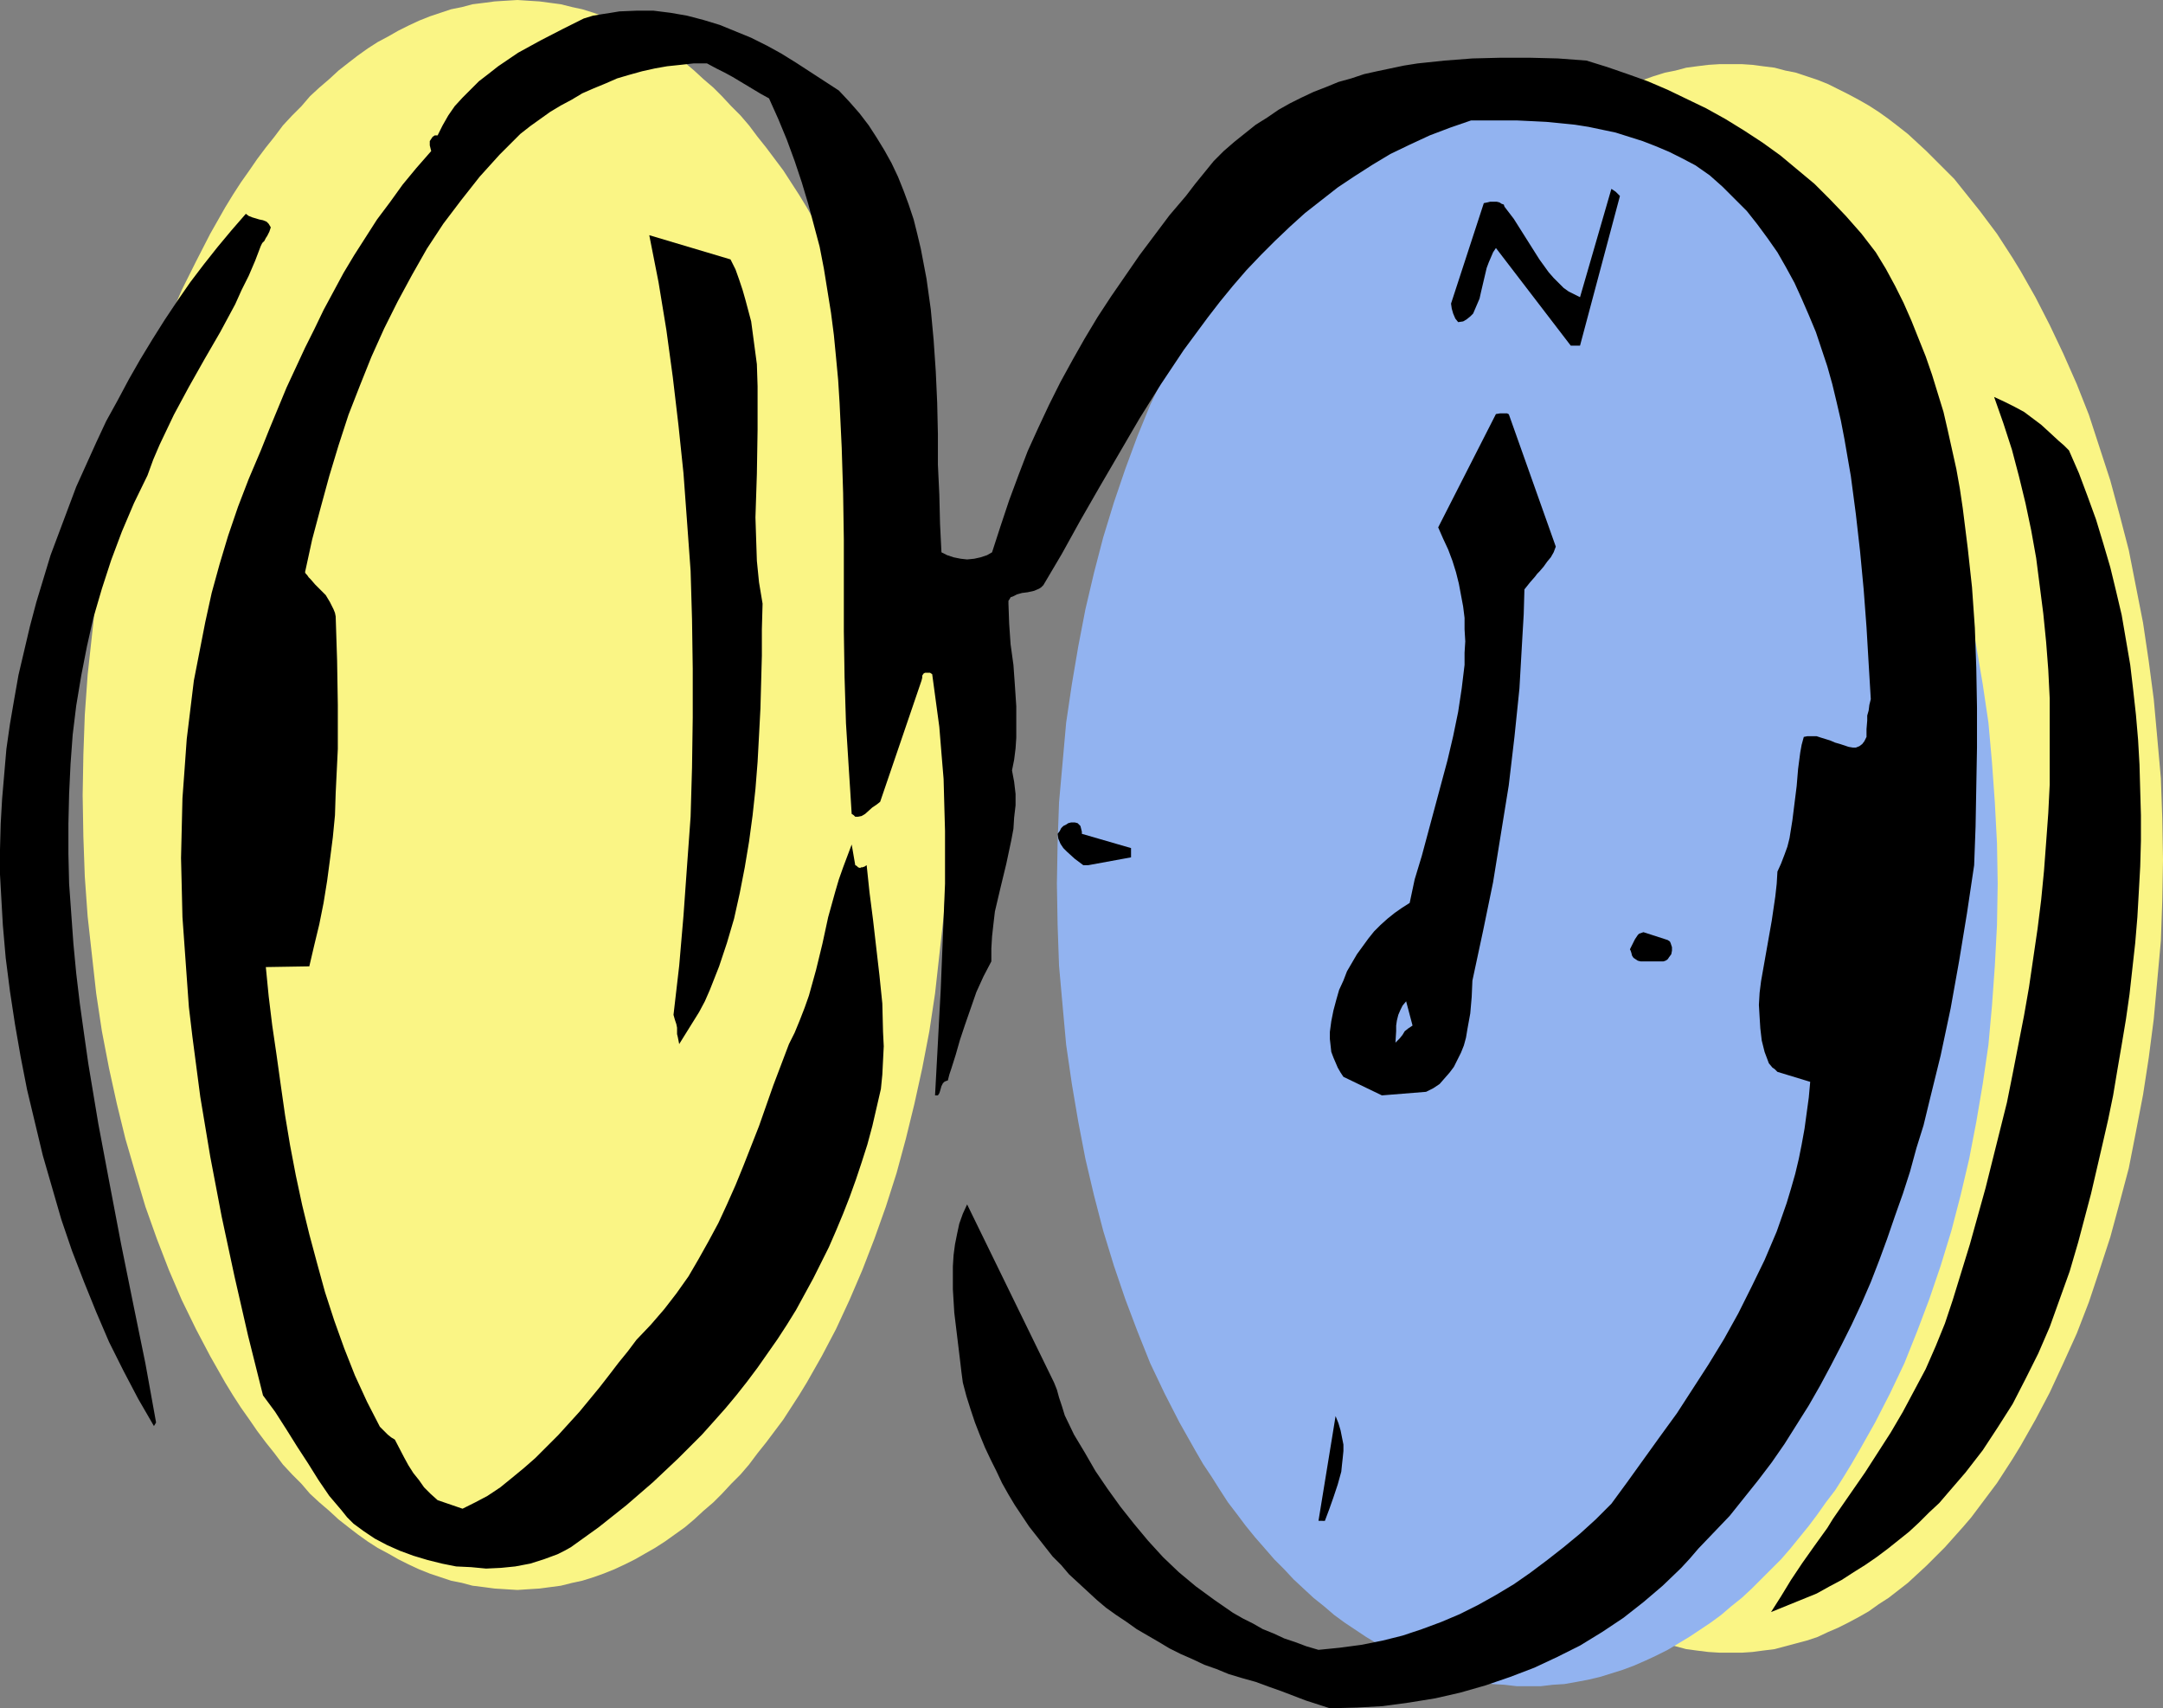
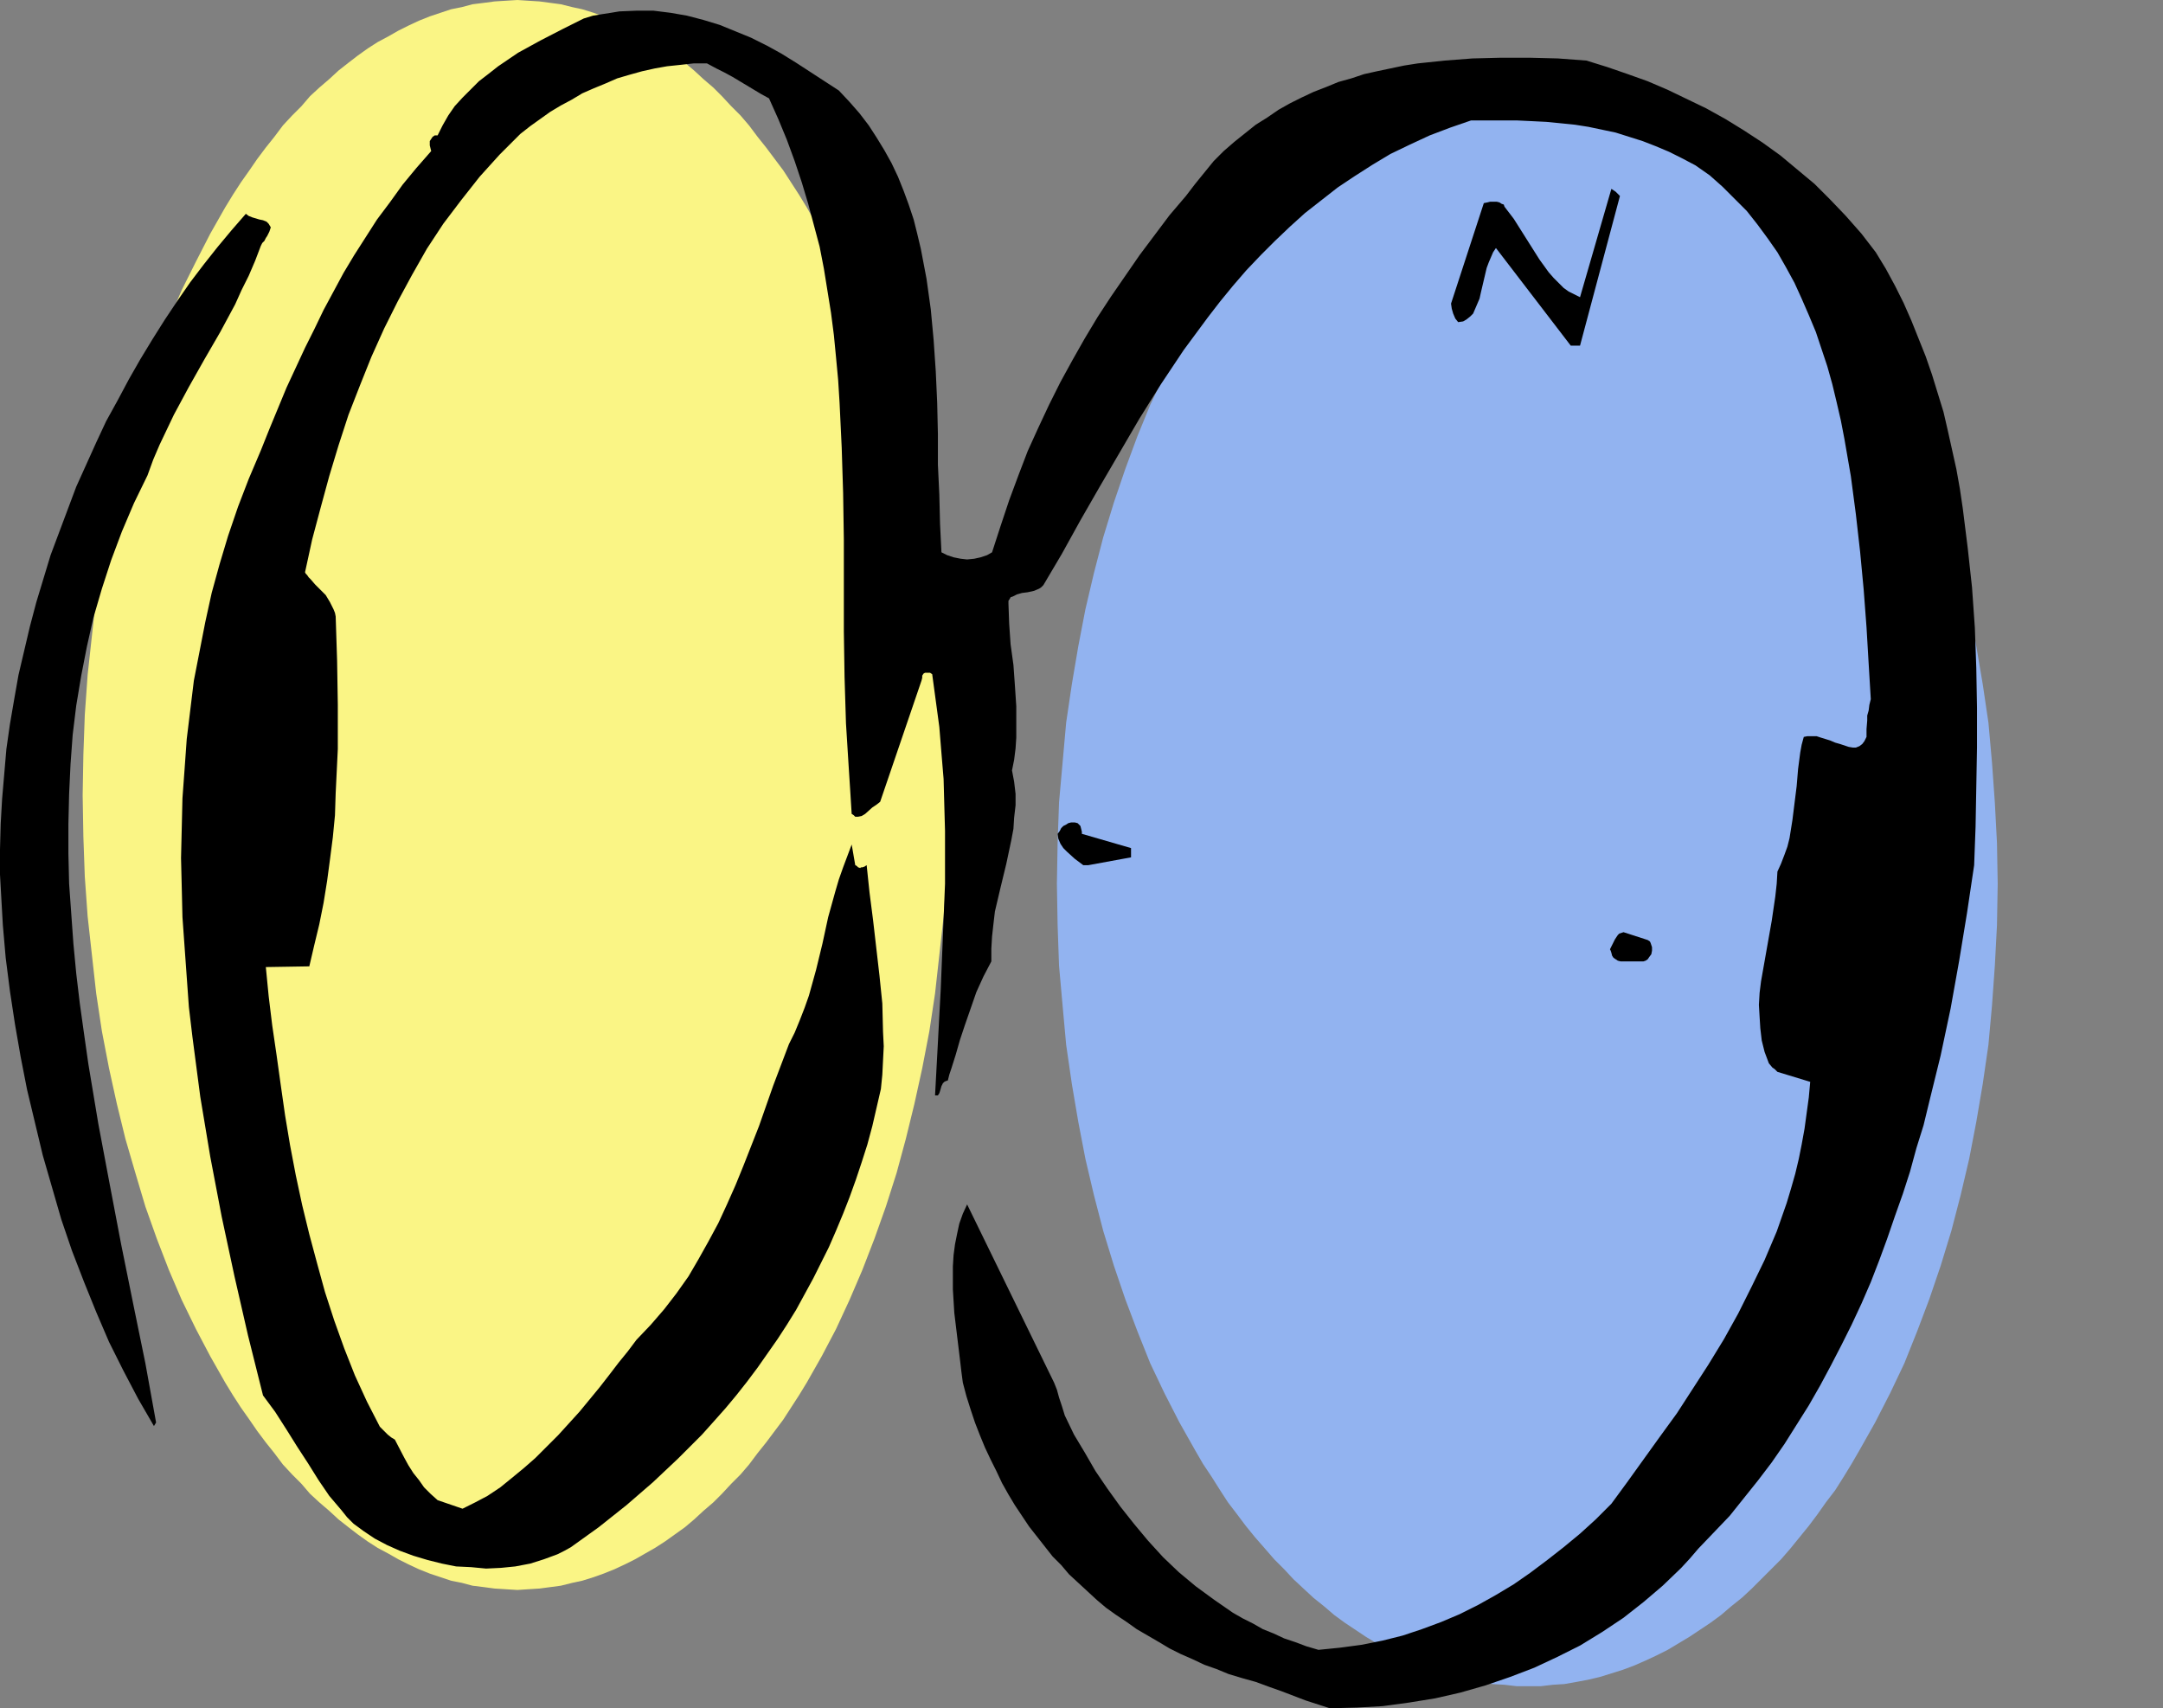
<svg xmlns="http://www.w3.org/2000/svg" xmlns:ns1="http://sodipodi.sourceforge.net/DTD/sodipodi-0.dtd" xmlns:ns2="http://www.inkscape.org/namespaces/inkscape" version="1.0" width="129.766mm" height="102.48mm" id="svg13" ns1:docname="Compass 1.wmf">
  <rect width="100%" height="100%" fill="#808080" stroke="none" />
  <ns1:namedview id="namedview13" pagecolor="#ffffff" bordercolor="#000000" borderopacity="0.25" ns2:showpageshadow="2" ns2:pageopacity="0.0" ns2:pagecheckerboard="0" ns2:deskcolor="#d1d1d1" ns2:document-units="mm" />
  <defs id="defs1">
    <pattern id="WMFhbasepattern" patternUnits="userSpaceOnUse" width="6" height="6" x="0" y="0" />
  </defs>
-   <path style="fill:#faf585;fill-opacity:1;fill-rule:evenodd;stroke:none" d="m 392.364,14.543 h 2.586 l 2.424,0.162 2.424,0.323 2.586,0.323 2.424,0.646 2.424,0.485 2.424,0.808 2.424,0.808 2.424,0.97 2.262,1.131 2.262,1.131 2.424,1.293 2.262,1.293 2.262,1.454 2.262,1.616 2.101,1.616 2.262,1.777 2.101,1.939 2.101,1.939 2.101,2.101 2.101,2.101 2.101,2.101 1.939,2.424 1.939,2.424 1.939,2.424 1.939,2.585 1.939,2.585 1.778,2.747 1.778,2.747 1.778,2.909 3.394,5.979 3.232,6.302 3.07,6.464 3.07,6.948 2.747,6.948 2.424,7.433 2.424,7.433 2.101,7.756 2.101,8.079 1.616,8.241 1.616,8.241 1.293,8.726 1.131,8.564 0.808,8.887 0.808,9.049 0.323,9.211 0.162,9.211 -0.162,9.211 -0.323,9.211 -0.808,8.887 -0.808,8.887 -1.131,8.726 -1.293,8.403 -1.616,8.403 -1.616,8.241 -2.101,7.918 -2.101,7.756 -2.424,7.433 -2.424,7.271 -2.747,7.11 -3.07,6.787 -3.07,6.625 -3.232,6.14 -3.394,5.979 -1.778,2.909 -1.778,2.747 -1.778,2.747 -1.939,2.585 -1.939,2.585 -1.939,2.585 -1.939,2.262 -4.04,4.524 -4.202,4.201 -4.202,3.878 -4.363,3.393 -2.262,1.454 -2.262,1.616 -2.262,1.293 -2.424,1.293 -2.262,1.131 -2.262,0.97 -2.424,1.131 -2.424,0.808 -2.424,0.646 -2.424,0.646 -2.424,0.646 -2.586,0.323 -2.424,0.323 -2.424,0.162 h -2.586 -2.424 l -2.586,-0.162 -2.586,-0.323 -2.424,-0.323 -2.424,-0.646 -2.424,-0.646 -2.586,-0.646 -2.262,-0.808 -2.424,-1.131 -2.424,-0.97 -2.262,-1.131 -2.424,-1.293 -2.262,-1.293 -2.262,-1.616 -2.262,-1.454 -2.262,-1.777 -2.262,-1.616 -4.202,-3.878 -4.202,-4.201 -4.04,-4.524 -1.939,-2.262 -1.939,-2.585 -1.939,-2.585 -1.939,-2.585 -1.778,-2.747 -1.939,-2.747 -1.616,-2.909 -3.394,-5.979 -3.232,-6.14 -3.232,-6.625 -2.909,-6.787 -2.747,-7.11 -2.586,-7.271 -2.262,-7.433 -2.262,-7.756 -1.939,-7.918 -1.778,-8.241 -1.616,-8.403 -1.293,-8.403 -0.97,-8.726 -0.97,-8.887 -0.646,-8.887 -0.323,-9.211 -0.162,-9.211 0.162,-9.211 0.323,-9.211 0.646,-9.049 0.97,-8.887 0.97,-8.564 1.293,-8.726 1.616,-8.241 1.778,-8.241 1.939,-8.079 2.262,-7.756 2.262,-7.433 2.586,-7.433 2.747,-6.948 2.909,-6.948 3.232,-6.464 3.232,-6.302 3.394,-5.979 1.616,-2.909 1.939,-2.747 1.778,-2.747 1.939,-2.585 1.939,-2.585 1.939,-2.424 1.939,-2.424 2.101,-2.424 1.939,-2.101 2.101,-2.101 2.101,-2.101 2.101,-1.939 2.101,-1.939 2.262,-1.777 2.262,-1.616 2.262,-1.616 2.262,-1.454 2.262,-1.293 2.424,-1.293 2.262,-1.131 2.424,-1.131 2.424,-0.97 2.262,-0.808 2.586,-0.808 2.424,-0.485 2.424,-0.646 2.424,-0.323 2.586,-0.323 2.586,-0.162 z" id="path1" />
  <path style="fill:#92b3f0;fill-opacity:1;fill-rule:evenodd;stroke:none" d="m 346.632,18.744 h 2.747 l 2.747,0.162 2.586,0.323 2.747,0.323 2.586,0.646 2.747,0.646 2.586,0.808 2.586,0.808 2.586,0.97 2.586,0.97 2.424,1.293 2.586,1.293 2.424,1.293 4.848,3.07 2.424,1.616 2.424,1.777 2.262,1.939 2.424,1.939 2.262,2.101 2.101,2.101 2.262,2.262 2.262,2.424 2.101,2.262 2.101,2.585 2.101,2.585 1.939,2.585 1.939,2.747 2.101,2.909 1.939,2.909 1.778,2.909 1.778,3.07 3.555,6.302 3.394,6.625 3.232,6.787 2.909,7.11 2.747,7.433 2.586,7.595 2.424,7.918 2.101,8.079 1.939,8.241 1.616,8.403 1.454,8.564 1.293,8.726 0.808,9.049 0.646,9.049 0.485,9.211 0.162,9.211 -0.162,9.372 -0.485,9.211 -0.646,9.049 -0.808,8.887 -1.293,8.887 -1.454,8.564 -1.616,8.403 -1.939,8.241 -2.101,8.079 -2.424,7.918 -2.586,7.595 -2.747,7.271 -2.909,7.271 -3.232,6.787 -3.394,6.625 -3.555,6.302 -1.778,3.07 -1.778,2.909 -1.939,3.07 -2.101,2.747 -1.939,2.747 -1.939,2.585 -2.101,2.585 -2.101,2.585 -2.101,2.424 -2.262,2.262 -2.262,2.262 -2.101,2.101 -2.262,2.101 -2.424,1.939 -2.262,1.939 -2.424,1.777 -2.424,1.616 -2.424,1.616 -2.424,1.454 -2.424,1.454 -2.586,1.293 -2.424,1.131 -2.586,1.131 -2.586,0.97 -2.586,0.808 -2.586,0.808 -2.747,0.646 -2.586,0.485 -2.747,0.485 -2.586,0.162 -2.747,0.323 h -2.747 -2.747 l -2.747,-0.323 -2.747,-0.162 -2.747,-0.485 -2.747,-0.485 -2.586,-0.646 -2.586,-0.808 -2.747,-0.808 -2.586,-0.97 -2.586,-1.131 -2.424,-1.131 -2.586,-1.293 -2.586,-1.454 -2.424,-1.454 -2.424,-1.616 -2.424,-1.616 -2.424,-1.777 -2.262,-1.939 -2.424,-1.939 -2.262,-2.101 -2.262,-2.101 -2.101,-2.262 -2.262,-2.262 -2.101,-2.424 -2.262,-2.585 -2.101,-2.585 -1.939,-2.585 -2.101,-2.747 -1.778,-2.747 -1.939,-3.07 -1.939,-2.909 -1.778,-3.07 -3.555,-6.302 -3.394,-6.625 -3.232,-6.787 -2.909,-7.271 -2.747,-7.271 -2.586,-7.595 -2.424,-7.918 -2.101,-8.079 -1.939,-8.241 -1.616,-8.403 -1.454,-8.564 -1.293,-8.887 -0.808,-8.887 -0.808,-9.049 -0.323,-9.211 -0.162,-9.372 0.162,-9.211 0.323,-9.211 0.808,-9.049 0.808,-9.049 1.293,-8.726 1.454,-8.564 1.616,-8.403 1.939,-8.241 2.101,-8.079 2.424,-7.918 2.586,-7.595 2.747,-7.433 2.909,-7.11 3.232,-6.787 3.394,-6.625 3.555,-6.302 1.778,-3.07 1.939,-2.909 1.939,-2.909 1.778,-2.909 2.101,-2.747 1.939,-2.585 2.101,-2.585 2.262,-2.585 2.101,-2.262 2.262,-2.424 2.101,-2.262 2.262,-2.101 2.262,-2.101 2.424,-1.939 2.262,-1.939 2.424,-1.777 2.424,-1.616 4.848,-3.07 2.586,-1.293 2.586,-1.293 2.424,-1.293 2.586,-0.97 2.586,-0.97 2.747,-0.808 2.586,-0.808 2.586,-0.646 2.747,-0.646 2.747,-0.323 2.747,-0.323 2.747,-0.162 z" id="path2" />
  <path style="fill:#faf585;fill-opacity:1;fill-rule:evenodd;stroke:none" d="m 117.321,0 2.424,0.162 2.586,0.162 2.424,0.323 2.424,0.323 2.586,0.646 2.262,0.485 2.586,0.808 2.262,0.808 2.424,0.97 2.424,1.131 2.262,1.131 2.262,1.293 2.262,1.293 2.262,1.454 2.262,1.616 2.262,1.616 2.101,1.777 2.101,1.939 2.262,1.939 1.939,1.939 2.101,2.262 2.101,2.101 1.939,2.262 1.939,2.585 1.939,2.424 1.939,2.585 1.939,2.585 1.778,2.747 1.778,2.747 1.778,2.909 3.394,5.979 3.232,6.302 3.07,6.464 2.909,6.787 2.747,7.11 2.586,7.271 2.424,7.595 2.101,7.756 1.939,8.079 1.778,8.079 1.616,8.403 1.293,8.564 0.97,8.726 0.97,8.887 0.646,9.049 0.323,9.049 0.162,9.211 -0.162,9.372 -0.323,9.049 -0.646,9.049 -0.97,8.726 -0.97,8.726 -1.293,8.564 -1.616,8.403 -1.778,8.079 -1.939,7.918 -2.101,7.756 -2.424,7.595 -2.586,7.271 -2.747,7.11 -2.909,6.787 -3.07,6.625 -3.232,6.14 -3.394,5.979 -1.778,2.909 -1.778,2.747 -1.778,2.747 -1.939,2.585 -1.939,2.585 -1.939,2.424 -1.939,2.585 -1.939,2.262 -2.101,2.101 -2.101,2.262 -1.939,1.939 -2.262,1.939 -2.101,1.939 -2.101,1.777 -2.262,1.616 -2.262,1.616 -2.262,1.454 -2.262,1.293 -2.262,1.293 -2.262,1.131 -2.424,1.131 -2.424,0.97 -2.262,0.808 -2.586,0.808 -2.262,0.485 -2.586,0.646 -2.424,0.323 -2.424,0.323 -2.586,0.162 -2.424,0.162 -2.586,-0.162 -2.586,-0.162 -2.424,-0.323 -2.586,-0.323 -2.424,-0.646 -2.424,-0.485 -2.424,-0.808 -2.424,-0.808 -2.424,-0.97 -2.424,-1.131 -2.262,-1.131 -2.262,-1.293 -2.424,-1.293 -2.262,-1.454 -2.262,-1.616 -2.101,-1.616 -2.262,-1.777 -2.101,-1.939 -2.262,-1.939 -2.101,-1.939 -1.939,-2.262 -2.101,-2.101 -2.101,-2.262 -1.939,-2.585 -1.939,-2.424 -1.939,-2.585 -1.778,-2.585 -1.939,-2.747 -1.778,-2.747 -1.778,-2.909 -3.394,-5.979 -3.232,-6.14 -3.232,-6.625 -2.909,-6.787 -2.747,-7.11 -2.586,-7.271 -2.262,-7.595 -2.262,-7.756 -1.939,-7.918 -1.778,-8.079 -1.616,-8.403 -1.293,-8.564 -0.97,-8.726 -0.97,-8.726 -0.646,-9.049 -0.323,-9.049 -0.162,-9.372 0.162,-9.211 0.323,-9.049 0.646,-9.049 0.97,-8.887 0.97,-8.726 1.293,-8.564 1.616,-8.403 1.778,-8.079 1.939,-8.079 2.262,-7.756 2.262,-7.595 2.586,-7.271 2.747,-7.11 2.909,-6.787 3.232,-6.464 3.232,-6.302 3.394,-5.979 1.778,-2.909 1.778,-2.747 1.939,-2.747 1.778,-2.585 1.939,-2.585 1.939,-2.424 1.939,-2.585 2.101,-2.262 2.101,-2.101 1.939,-2.262 2.101,-1.939 2.262,-1.939 2.101,-1.939 2.262,-1.777 2.101,-1.616 2.262,-1.616 2.262,-1.454 2.424,-1.293 2.262,-1.293 2.262,-1.131 2.424,-1.131 2.424,-0.97 2.424,-0.808 2.424,-0.808 2.424,-0.485 2.424,-0.646 2.586,-0.323 2.424,-0.323 2.586,-0.162 z" id="path3" />
  <path style="fill:#000000;fill-opacity:1;fill-rule:evenodd;stroke:none" d="m 301.545,387.327 6.141,-0.162 5.818,-0.323 5.979,-0.808 5.979,-0.97 5.656,-1.293 5.656,-1.616 5.656,-1.939 5.494,-2.101 5.171,-2.424 5.171,-2.585 5.01,-3.07 4.848,-3.232 4.525,-3.555 4.363,-3.717 4.202,-4.04 1.939,-2.101 1.939,-2.262 3.555,-3.717 3.555,-3.717 3.232,-4.04 3.232,-4.04 3.07,-4.04 2.909,-4.201 2.747,-4.363 2.747,-4.363 2.586,-4.524 2.424,-4.524 2.424,-4.686 2.262,-4.524 2.262,-4.848 2.101,-4.848 1.939,-5.009 1.778,-4.848 1.778,-5.171 1.778,-5.009 1.616,-5.009 1.454,-5.332 1.616,-5.171 1.293,-5.332 2.586,-10.503 2.262,-10.665 1.939,-10.826 1.778,-10.826 1.616,-10.826 0.323,-8.726 0.162,-8.887 0.162,-9.049 v -9.049 l -0.162,-9.049 -0.323,-9.049 -0.646,-9.211 -0.97,-8.887 -1.131,-9.049 -0.646,-4.363 -0.808,-4.524 -0.97,-4.363 -0.97,-4.363 -0.97,-4.201 -1.293,-4.201 -1.293,-4.201 -1.454,-4.201 -1.616,-4.04 -1.616,-4.04 -1.778,-4.04 -1.939,-3.878 -2.101,-3.878 -2.262,-3.717 -3.232,-4.201 -3.555,-4.04 -3.555,-3.717 -3.555,-3.555 -3.878,-3.232 -3.878,-3.232 -4.04,-2.909 -4.202,-2.747 -4.202,-2.585 -4.363,-2.424 -4.363,-2.101 -4.363,-2.101 -4.525,-1.939 -4.525,-1.616 -4.686,-1.616 -4.686,-1.454 -6.464,-0.485 -6.464,-0.162 h -6.464 l -6.464,0.162 -6.302,0.485 -6.141,0.646 -3.07,0.485 -3.07,0.646 -3.07,0.646 -2.909,0.646 -2.909,0.97 -2.909,0.808 -2.747,1.131 -2.909,1.131 -2.747,1.293 -2.586,1.293 -2.586,1.454 -2.586,1.777 -2.586,1.616 -2.424,1.939 -2.424,1.939 -2.424,2.101 -2.262,2.262 -2.101,2.585 -2.101,2.585 -2.101,2.747 -3.717,4.363 -3.394,4.524 -3.394,4.524 -3.232,4.686 -3.232,4.686 -3.07,4.686 -2.909,4.848 -2.747,4.848 -2.747,5.009 -2.586,5.171 -2.424,5.171 -2.424,5.332 -2.101,5.494 -2.101,5.656 -1.939,5.817 -1.939,5.979 -1.131,0.646 -1.454,0.485 -1.454,0.323 -1.616,0.162 -1.454,-0.162 -1.616,-0.323 -1.454,-0.485 -1.293,-0.646 -0.323,-6.464 -0.162,-6.625 -0.323,-6.787 v -6.948 l -0.162,-7.11 -0.323,-7.11 -0.485,-7.11 -0.646,-6.948 -0.97,-6.948 -0.646,-3.393 -0.646,-3.393 -0.808,-3.393 -0.808,-3.232 -1.131,-3.393 -1.131,-3.07 -1.293,-3.232 -1.454,-3.07 -1.616,-2.909 -1.778,-2.909 -1.778,-2.747 -2.101,-2.747 -2.262,-2.585 -2.424,-2.585 -6.464,-4.201 -3.232,-2.101 -3.394,-2.101 -3.232,-1.777 -3.555,-1.777 -3.555,-1.454 -3.555,-1.454 -3.717,-1.131 -3.717,-0.97 -3.717,-0.646 -3.878,-0.485 h -3.878 l -3.878,0.162 -1.939,0.323 -2.101,0.323 -1.939,0.323 -2.101,0.646 -4.848,2.424 -5.01,2.585 -5.01,2.747 -4.525,3.07 -2.262,1.777 -2.101,1.616 -1.939,1.939 -1.778,1.777 -1.778,1.939 -1.454,2.101 -1.293,2.262 -1.131,2.262 h -0.646 l -0.485,0.323 -0.323,0.485 -0.323,0.485 v 0.485 0.485 l 0.323,1.293 -3.394,3.878 -3.07,3.717 -2.909,4.04 -2.909,3.878 -2.586,4.04 -2.586,4.04 -2.424,4.04 -2.262,4.201 -2.262,4.201 -2.101,4.363 -2.101,4.201 -2.101,4.524 -2.101,4.524 -1.939,4.686 -1.939,4.686 -1.939,4.848 -2.747,6.464 -2.424,6.302 -2.262,6.625 -1.939,6.464 -1.778,6.464 -1.454,6.625 -1.293,6.625 -1.293,6.625 -0.808,6.625 -0.808,6.625 -0.485,6.787 -0.485,6.625 -0.162,6.787 -0.162,6.787 0.162,6.625 0.162,6.787 0.485,6.787 0.485,6.787 0.485,6.787 0.808,6.787 1.778,13.573 1.131,6.787 1.131,6.787 2.586,13.573 2.909,13.573 3.07,13.412 3.394,13.573 2.747,3.717 2.586,4.04 2.424,3.878 2.424,3.717 2.424,3.878 2.424,3.555 2.747,3.232 1.293,1.616 1.454,1.454 2.424,1.777 2.424,1.616 2.747,1.454 2.909,1.293 3.07,1.131 3.232,0.97 3.232,0.808 3.232,0.646 3.394,0.162 3.394,0.323 3.394,-0.162 3.232,-0.323 3.394,-0.646 3.07,-0.97 3.07,-1.131 1.616,-0.808 1.454,-0.808 6.302,-4.524 6.302,-5.009 5.979,-5.171 5.656,-5.332 5.494,-5.494 2.747,-3.07 2.586,-2.909 2.424,-2.909 2.424,-3.07 2.424,-3.232 2.262,-3.232 2.262,-3.232 2.101,-3.232 2.101,-3.393 1.939,-3.555 1.939,-3.555 1.778,-3.555 1.778,-3.555 1.616,-3.717 1.616,-3.878 1.454,-3.717 1.454,-4.04 1.293,-3.878 1.293,-4.04 1.131,-4.201 0.97,-4.201 0.97,-4.201 0.323,-3.232 0.162,-3.232 0.162,-3.232 -0.162,-3.232 -0.162,-6.464 -0.646,-6.302 -1.454,-12.604 -0.808,-6.302 -0.646,-6.14 -0.485,0.323 -0.485,0.162 h -0.323 l -0.162,0.162 -0.485,-0.162 -0.323,-0.323 -0.323,-0.162 -0.808,-4.686 -0.97,2.585 -0.97,2.585 -0.97,2.747 -0.808,2.747 -1.616,5.817 -1.293,5.979 -1.454,5.979 -1.616,5.817 -0.97,2.747 -1.131,2.909 -1.131,2.747 -1.293,2.585 -3.555,9.372 -3.232,9.211 -3.555,9.049 -1.778,4.363 -1.939,4.363 -1.939,4.201 -2.262,4.201 -2.262,4.04 -2.262,3.878 -2.747,3.878 -2.747,3.555 -3.07,3.555 -3.232,3.393 -1.939,2.585 -2.101,2.585 -2.101,2.747 -2.262,2.909 -4.525,5.494 -4.848,5.332 -2.586,2.585 -2.586,2.585 -2.586,2.262 -2.747,2.262 -2.586,2.101 -2.909,1.939 -2.747,1.454 -2.909,1.454 -5.656,-1.939 -1.616,-1.454 -1.454,-1.454 -1.131,-1.616 -1.293,-1.616 -1.131,-1.777 -0.97,-1.777 -2.101,-4.04 -0.808,-0.485 -0.808,-0.646 -0.808,-0.808 -0.97,-0.97 -2.909,-5.656 -2.747,-5.979 -2.424,-6.14 -2.262,-6.302 -2.101,-6.464 -1.778,-6.464 -1.778,-6.625 -1.616,-6.625 -1.454,-6.787 -1.293,-6.787 -1.131,-6.787 -0.97,-6.787 -0.97,-6.948 -0.97,-6.625 -0.808,-6.625 -0.646,-6.625 9.858,-0.162 1.131,-4.848 1.131,-4.686 0.97,-4.848 0.808,-5.009 0.646,-4.848 0.646,-5.009 0.485,-5.009 0.162,-5.009 0.485,-10.018 v -10.018 l -0.162,-10.018 -0.323,-10.018 -0.162,-0.808 -0.323,-0.808 -0.808,-1.616 -0.97,-1.616 -1.293,-1.293 -1.131,-1.131 -0.97,-1.131 -0.485,-0.485 -0.323,-0.485 -0.323,-0.323 -0.162,-0.323 1.616,-7.433 1.939,-7.271 1.939,-7.11 2.101,-6.948 2.262,-6.948 2.586,-6.625 2.586,-6.464 2.909,-6.464 3.07,-6.14 3.232,-5.979 3.394,-5.979 3.717,-5.656 4.04,-5.332 4.202,-5.332 4.525,-5.009 4.686,-4.686 2.262,-1.777 2.262,-1.616 2.262,-1.616 2.424,-1.454 2.424,-1.293 2.424,-1.454 2.586,-1.131 2.747,-1.131 2.586,-1.131 2.747,-0.808 2.909,-0.808 2.909,-0.646 2.747,-0.485 3.07,-0.323 2.909,-0.323 h 3.07 l 2.101,1.131 1.939,0.97 1.778,0.97 1.616,0.97 3.232,1.939 1.616,0.97 1.778,0.97 2.101,4.686 1.939,4.686 1.778,4.848 1.616,4.848 1.454,4.848 1.293,4.848 1.293,4.848 0.97,5.009 0.808,5.009 0.808,5.009 0.646,5.009 0.485,5.009 0.485,5.171 0.323,5.171 0.485,10.18 0.323,10.342 0.162,10.503 v 20.845 l 0.162,10.342 0.323,10.503 0.646,10.342 0.323,5.009 0.323,5.171 0.485,0.323 0.323,0.323 h 0.323 0.323 l 0.808,-0.162 0.808,-0.485 1.616,-1.454 0.97,-0.646 0.808,-0.646 9.373,-27.47 0.162,-0.646 v -0.485 l 0.323,-0.485 0.323,-0.162 h 0.323 0.323 0.485 l 0.485,0.323 0.808,5.979 0.808,5.979 0.485,5.979 0.485,5.817 0.162,5.979 0.162,5.817 v 5.979 5.979 l -0.485,11.958 -0.485,11.958 -0.323,5.979 -0.323,6.14 -0.646,11.958 h 0.646 l 0.323,-0.485 0.162,-0.485 0.323,-1.131 0.323,-0.646 0.323,-0.323 0.323,-0.162 0.485,-0.162 0.323,-1.293 0.485,-1.454 0.97,-3.07 0.97,-3.393 1.131,-3.393 1.293,-3.717 1.293,-3.717 1.616,-3.555 1.778,-3.393 v -2.909 l 0.162,-2.747 0.323,-2.909 0.323,-2.747 1.293,-5.494 1.293,-5.332 1.131,-5.332 0.485,-2.585 0.162,-2.585 0.323,-2.747 v -2.585 l -0.323,-2.747 -0.485,-2.585 0.485,-2.424 0.323,-2.585 0.162,-2.424 v -2.424 -4.686 l -0.323,-4.848 -0.323,-4.524 -0.646,-4.686 -0.323,-4.686 -0.162,-4.524 v -0.646 l 0.323,-0.485 0.162,-0.323 0.485,-0.162 0.97,-0.485 1.131,-0.323 1.293,-0.162 1.454,-0.323 1.131,-0.485 0.485,-0.323 0.485,-0.485 4.202,-7.11 4.202,-7.595 4.363,-7.595 4.525,-7.756 4.525,-7.756 4.848,-7.756 5.171,-7.756 2.747,-3.717 2.747,-3.717 2.747,-3.555 2.909,-3.555 3.07,-3.555 3.232,-3.393 3.232,-3.232 3.394,-3.232 3.394,-3.07 3.717,-2.909 3.717,-2.909 3.878,-2.585 4.04,-2.585 4.04,-2.424 4.363,-2.101 4.525,-2.101 4.686,-1.777 4.686,-1.616 h 3.555 6.949 l 3.394,0.162 3.232,0.162 3.232,0.323 3.232,0.323 3.07,0.485 3.07,0.646 3.07,0.646 3.07,0.97 3.07,0.97 2.909,1.131 3.07,1.293 2.909,1.454 3.07,1.616 3.232,2.262 2.909,2.585 2.747,2.747 2.747,2.747 2.424,3.07 2.262,3.07 2.262,3.232 1.939,3.393 1.939,3.555 1.616,3.555 1.616,3.717 1.616,3.878 1.293,3.878 1.293,3.878 1.131,4.04 0.97,4.04 0.97,4.201 0.808,4.201 1.454,8.403 1.131,8.564 0.97,8.564 0.808,8.564 0.646,8.564 0.485,8.241 0.485,8.079 -0.323,1.293 -0.162,1.293 -0.323,1.131 v 1.131 l -0.162,1.939 v 1.777 l -0.485,0.97 -0.485,0.646 -0.646,0.485 -0.808,0.323 h -0.646 l -0.97,-0.162 -0.97,-0.323 -0.97,-0.323 -1.131,-0.323 -1.131,-0.485 -2.101,-0.646 -0.97,-0.323 h -1.131 -0.97 l -0.808,0.162 -0.485,1.777 -0.323,1.777 -0.485,3.717 -0.323,3.878 -0.485,3.878 -0.485,3.878 -0.646,4.04 -0.485,1.939 -0.646,1.777 -0.808,2.101 -0.808,1.777 -0.162,2.747 -0.323,2.909 -0.808,5.494 -0.97,5.494 -0.97,5.494 -0.485,2.747 -0.323,2.585 -0.162,2.747 0.162,2.747 0.162,2.585 0.323,2.747 0.646,2.585 0.97,2.585 0.808,0.97 0.485,0.323 0.646,0.646 7.434,2.262 -0.323,3.555 -0.485,3.555 -0.485,3.555 -0.646,3.555 -0.646,3.232 -0.808,3.393 -0.97,3.393 -0.97,3.232 -1.131,3.232 -1.131,3.232 -2.747,6.464 -2.909,5.979 -3.07,6.14 -3.232,5.817 -3.555,5.817 -3.555,5.494 -3.555,5.494 -3.878,5.332 -3.717,5.171 -3.717,5.171 -3.555,4.848 -3.555,3.555 -3.555,3.232 -3.717,3.07 -3.717,2.909 -3.878,2.909 -3.717,2.585 -4.04,2.424 -4.04,2.262 -4.202,2.101 -4.202,1.777 -4.363,1.616 -4.363,1.454 -4.525,1.131 -4.848,0.97 -4.848,0.646 -4.848,0.485 -2.747,-0.808 -2.586,-0.97 -2.424,-0.808 -2.424,-1.131 -2.424,-0.97 -2.262,-1.293 -2.262,-1.131 -2.262,-1.293 -4.202,-2.909 -4.202,-3.07 -3.878,-3.232 -3.555,-3.393 -3.394,-3.717 -3.232,-3.878 -3.07,-3.878 -2.909,-4.04 -2.747,-4.04 -2.424,-4.201 -2.424,-4.04 -2.101,-4.363 -0.646,-2.101 -0.646,-1.939 -0.485,-1.777 -0.646,-1.616 -19.715,-40.397 -0.97,2.101 -0.808,2.262 -0.485,2.262 -0.485,2.424 -0.323,2.424 -0.162,2.585 v 2.585 2.585 l 0.323,5.332 0.646,5.332 0.646,5.332 0.323,2.747 0.323,2.424 0.808,3.07 0.97,3.07 0.97,2.909 1.131,2.909 1.131,2.747 1.293,2.747 1.293,2.585 1.293,2.747 1.454,2.585 1.454,2.424 3.232,4.848 1.778,2.262 1.778,2.262 1.778,2.262 1.939,1.939 1.778,2.101 2.101,1.939 2.101,1.939 2.101,1.939 2.101,1.777 2.262,1.616 2.424,1.616 2.262,1.616 5.01,2.909 2.424,1.454 2.586,1.293 2.586,1.131 2.747,1.293 2.747,0.97 2.747,1.131 3.232,0.97 2.909,0.808 3.07,1.131 2.747,0.97 5.494,2.101 z" id="path4" />
-   <path style="fill:#000000;fill-opacity:1;fill-rule:evenodd;stroke:none" d="m 401.576,365.512 10.342,-4.201 2.909,-1.616 2.747,-1.454 2.747,-1.777 2.586,-1.616 2.586,-1.777 2.586,-1.939 2.424,-1.939 2.424,-1.939 2.262,-2.101 2.262,-2.262 2.262,-2.101 1.939,-2.262 4.04,-4.686 3.878,-5.009 3.394,-5.171 3.394,-5.332 2.909,-5.656 2.909,-5.817 2.586,-5.979 2.262,-6.302 2.262,-6.302 1.939,-6.625 2.909,-10.988 2.586,-11.15 1.293,-5.656 1.131,-5.494 0.97,-5.817 0.97,-5.656 0.97,-5.817 0.808,-5.656 0.646,-5.817 0.646,-5.817 0.485,-5.817 0.323,-5.656 0.323,-5.817 0.162,-5.817 v -5.817 l -0.162,-5.656 -0.162,-5.817 -0.323,-5.656 -0.485,-5.656 -0.646,-5.817 -0.646,-5.494 -0.97,-5.656 -0.97,-5.656 -1.293,-5.494 -1.293,-5.332 -1.616,-5.494 -1.616,-5.332 -1.939,-5.332 -1.939,-5.171 -2.262,-5.171 -1.131,-1.131 -1.131,-0.97 -2.101,-1.939 -1.939,-1.777 -1.939,-1.454 -1.939,-1.454 -2.101,-1.131 -2.262,-1.131 -2.424,-1.131 2.101,5.979 1.939,5.979 1.616,6.14 1.454,5.979 1.293,6.14 1.131,6.302 0.808,6.302 0.808,6.302 0.646,6.464 0.485,6.302 0.323,6.464 v 6.464 6.464 6.625 l -0.323,6.464 -0.485,6.625 -0.485,6.464 -0.646,6.625 -0.808,6.464 -0.97,6.625 -0.97,6.625 -1.131,6.464 -1.293,6.625 -1.293,6.625 -1.293,6.464 -1.616,6.464 -1.616,6.464 -1.616,6.464 -3.555,12.765 -3.878,12.604 -1.778,5.332 -2.101,5.171 -2.262,5.171 -2.586,4.848 -2.586,4.848 -2.747,4.686 -2.909,4.524 -2.909,4.524 -2.909,4.201 -2.909,4.201 -1.454,2.101 -1.293,2.101 -2.909,4.04 -2.747,3.878 -2.586,3.878 -2.262,3.717 z" id="path5" />
-   <path style="fill:#000000;fill-opacity:1;fill-rule:evenodd;stroke:none" d="m 300.414,344.829 0.97,-2.585 0.97,-2.747 0.97,-2.909 0.808,-2.909 0.162,-1.616 0.162,-1.454 0.162,-1.616 v -1.454 l -0.323,-1.616 -0.323,-1.616 -0.485,-1.616 -0.646,-1.616 -3.878,23.753 z" id="path6" />
  <path style="fill:#000000;fill-opacity:1;fill-rule:evenodd;stroke:none" d="m 35.39,322.53 -2.424,-13.412 -2.747,-13.412 -2.747,-13.573 -2.586,-13.573 -2.586,-13.735 -2.262,-13.573 -0.97,-6.787 -0.97,-6.948 -0.808,-6.787 -0.646,-6.787 -0.485,-6.787 -0.485,-6.787 -0.162,-6.787 v -6.787 l 0.162,-6.787 0.323,-6.787 0.485,-6.625 0.808,-6.625 1.131,-6.787 1.293,-6.625 1.454,-6.464 1.939,-6.625 2.101,-6.464 2.424,-6.464 2.747,-6.464 3.07,-6.302 1.293,-3.555 1.454,-3.393 1.616,-3.393 1.616,-3.393 3.394,-6.302 3.555,-6.302 3.555,-6.14 3.394,-6.302 1.454,-3.232 1.616,-3.232 1.454,-3.393 1.293,-3.393 0.162,-0.323 0.162,-0.323 0.485,-0.485 0.323,-0.646 0.323,-0.485 0.485,-0.97 0.323,-0.97 -0.485,-0.808 -0.485,-0.485 -0.808,-0.323 -0.808,-0.162 -1.616,-0.485 -0.808,-0.323 -0.646,-0.485 -3.232,3.717 -3.232,3.878 -3.07,3.878 -3.07,4.04 -2.909,4.201 -2.909,4.363 -2.747,4.363 -2.747,4.524 -2.586,4.524 -2.586,4.848 -2.586,4.686 -2.262,4.848 -2.262,5.009 -2.262,5.009 -1.939,5.171 -1.939,5.171 -1.939,5.171 -1.616,5.332 -1.616,5.332 -1.454,5.494 -1.293,5.494 -1.293,5.494 -0.97,5.494 -0.97,5.656 -0.808,5.656 -0.485,5.656 -0.485,5.656 -0.323,5.656 L 0,192.613 v 5.656 l 0.323,5.817 0.323,5.656 0.646,7.433 0.97,7.595 1.131,7.433 1.293,7.433 1.454,7.433 1.778,7.433 1.778,7.433 2.101,7.271 2.101,7.271 2.424,7.11 2.747,7.11 2.747,6.787 2.909,6.787 3.232,6.464 3.394,6.464 3.555,6.14 z" id="path7" />
-   <path style="fill:#000000;fill-opacity:1;fill-rule:evenodd;stroke:none" d="m 313.342,248.361 10.019,-0.808 1.616,-0.808 1.454,-0.97 1.131,-1.293 1.131,-1.293 0.97,-1.293 0.808,-1.616 0.808,-1.616 0.646,-1.616 0.485,-1.777 0.323,-1.939 0.646,-3.555 0.323,-3.717 0.162,-3.717 2.424,-11.311 2.262,-10.988 1.778,-10.988 1.778,-10.988 1.293,-10.988 1.131,-10.988 0.646,-11.311 0.323,-5.494 0.162,-5.656 1.293,-1.616 1.131,-1.293 0.485,-0.646 0.485,-0.485 0.97,-1.131 0.808,-1.131 0.808,-0.97 0.646,-1.131 0.485,-1.293 -10.666,-30.055 h -0.162 l -0.162,-0.162 h -0.808 -0.808 l -0.97,0.162 -13.09,25.693 1.131,2.585 1.131,2.424 0.97,2.585 0.808,2.585 0.646,2.585 0.485,2.585 0.485,2.585 0.323,2.585 v 2.585 l 0.162,2.747 -0.162,2.585 v 2.747 l -0.646,5.332 -0.808,5.332 -1.131,5.494 -1.293,5.494 -2.909,10.826 -2.909,10.826 -1.616,5.332 -1.131,5.332 -1.778,1.131 -1.616,1.131 -1.616,1.293 -1.616,1.454 -1.454,1.454 -1.293,1.616 -1.293,1.777 -1.293,1.777 -1.131,1.939 -1.131,1.939 -0.808,2.101 -0.97,2.101 -0.646,2.262 -0.646,2.424 -0.485,2.424 -0.323,2.424 v 1.616 l 0.162,1.454 0.162,1.454 0.485,1.293 0.485,1.131 0.485,1.131 0.646,1.131 0.646,0.97 z" id="path8" />
-   <path style="fill:#000000;fill-opacity:1;fill-rule:evenodd;stroke:none" d="m 154.005,236.727 4.525,-7.271 1.293,-2.424 1.131,-2.585 2.101,-5.332 1.778,-5.332 1.616,-5.494 1.293,-5.817 1.131,-5.817 0.97,-5.817 0.808,-5.979 0.646,-5.979 0.485,-6.14 0.323,-5.979 0.323,-6.14 0.323,-11.958 v -5.979 l 0.162,-5.817 -0.808,-4.848 -0.485,-4.848 -0.162,-4.848 -0.162,-5.009 0.323,-9.857 0.162,-10.018 v -5.009 -4.848 l -0.162,-5.009 -0.646,-4.848 -0.646,-4.848 -0.646,-2.424 -0.646,-2.424 -0.646,-2.262 -0.808,-2.424 -0.808,-2.262 -1.131,-2.262 -18.422,-5.494 2.101,10.665 1.778,10.826 1.454,10.665 1.293,10.988 1.131,10.826 0.808,10.988 0.808,11.15 0.323,10.988 0.162,11.15 v 11.15 l -0.162,11.311 -0.323,11.15 -0.808,11.15 -0.808,11.311 -0.97,11.311 -1.293,11.15 0.323,1.131 0.323,0.97 0.162,0.808 v 0.646 0.808 l 0.162,0.646 0.162,0.808 z" id="path9" />
  <path style="fill:#92b3f0;fill-opacity:1;fill-rule:evenodd;stroke:none" d="m 317.382,235.434 0.646,-0.808 0.485,-0.808 0.808,-0.646 0.97,-0.646 -1.454,-5.494 -0.808,0.97 -0.485,0.97 -0.485,1.131 -0.323,1.293 -0.162,1.131 v 1.293 l -0.162,2.585 z" id="path10" />
-   <path style="fill:#000000;fill-opacity:1;fill-rule:evenodd;stroke:none" d="m 372.649,217.982 h 4.525 l 0.485,-0.162 0.485,-0.323 0.323,-0.485 0.485,-0.646 0.162,-0.808 v -0.808 l -0.323,-0.97 -0.162,-0.323 -0.485,-0.323 -5.494,-1.777 -0.485,0.162 -0.485,0.162 -0.323,0.323 -0.323,0.485 -0.323,0.485 -0.323,0.646 -0.323,0.646 -0.485,0.97 0.162,0.323 0.162,0.485 0.162,0.646 0.323,0.485 0.485,0.323 0.485,0.323 0.646,0.162 z" id="path11" />
+   <path style="fill:#000000;fill-opacity:1;fill-rule:evenodd;stroke:none" d="m 372.649,217.982 l 0.485,-0.162 0.485,-0.323 0.323,-0.485 0.485,-0.646 0.162,-0.808 v -0.808 l -0.323,-0.97 -0.162,-0.323 -0.485,-0.323 -5.494,-1.777 -0.485,0.162 -0.485,0.162 -0.323,0.323 -0.323,0.485 -0.323,0.485 -0.323,0.646 -0.323,0.646 -0.485,0.97 0.162,0.323 0.162,0.485 0.162,0.646 0.323,0.485 0.485,0.323 0.485,0.323 0.646,0.162 z" id="path11" />
  <path style="fill:#000000;fill-opacity:1;fill-rule:evenodd;stroke:none" d="m 246.763,196.168 9.696,-1.777 v -2.101 l -11.15,-3.232 v -0.485 l -0.162,-0.646 -0.162,-0.646 -0.646,-0.646 -0.646,-0.162 h -0.808 l -0.646,0.162 -0.485,0.323 -0.646,0.323 -0.485,0.485 -0.323,0.646 -0.485,0.646 0.162,1.131 0.485,1.131 0.646,0.97 0.808,0.808 1.778,1.616 1.939,1.454 z" id="path12" />
  <path style="fill:#000000;fill-opacity:1;fill-rule:evenodd;stroke:none" d="m 358.267,78.37 9.05,-33.934 -0.162,-0.162 -0.323,-0.323 -0.485,-0.485 -0.485,-0.323 -0.485,-0.323 -7.11,24.561 -1.293,-0.646 -1.293,-0.646 -1.131,-0.808 -1.131,-1.131 -1.131,-1.131 -1.131,-1.293 -2.101,-2.909 -1.939,-3.07 -1.939,-3.07 -1.939,-3.07 -2.101,-2.747 -0.162,-0.485 -0.485,-0.162 -0.485,-0.323 -0.646,-0.162 h -0.808 -0.646 l -0.646,0.162 -0.808,0.162 -7.434,22.784 0.162,1.131 0.323,1.131 0.485,1.131 0.646,0.808 1.131,-0.162 0.808,-0.485 0.808,-0.646 0.646,-0.646 0.485,-1.131 0.485,-1.131 0.485,-1.131 0.323,-1.454 0.646,-2.747 0.646,-2.747 0.485,-1.293 0.485,-1.131 0.485,-1.131 0.646,-0.97 16.968,22.138 z" id="path13" />
</svg>